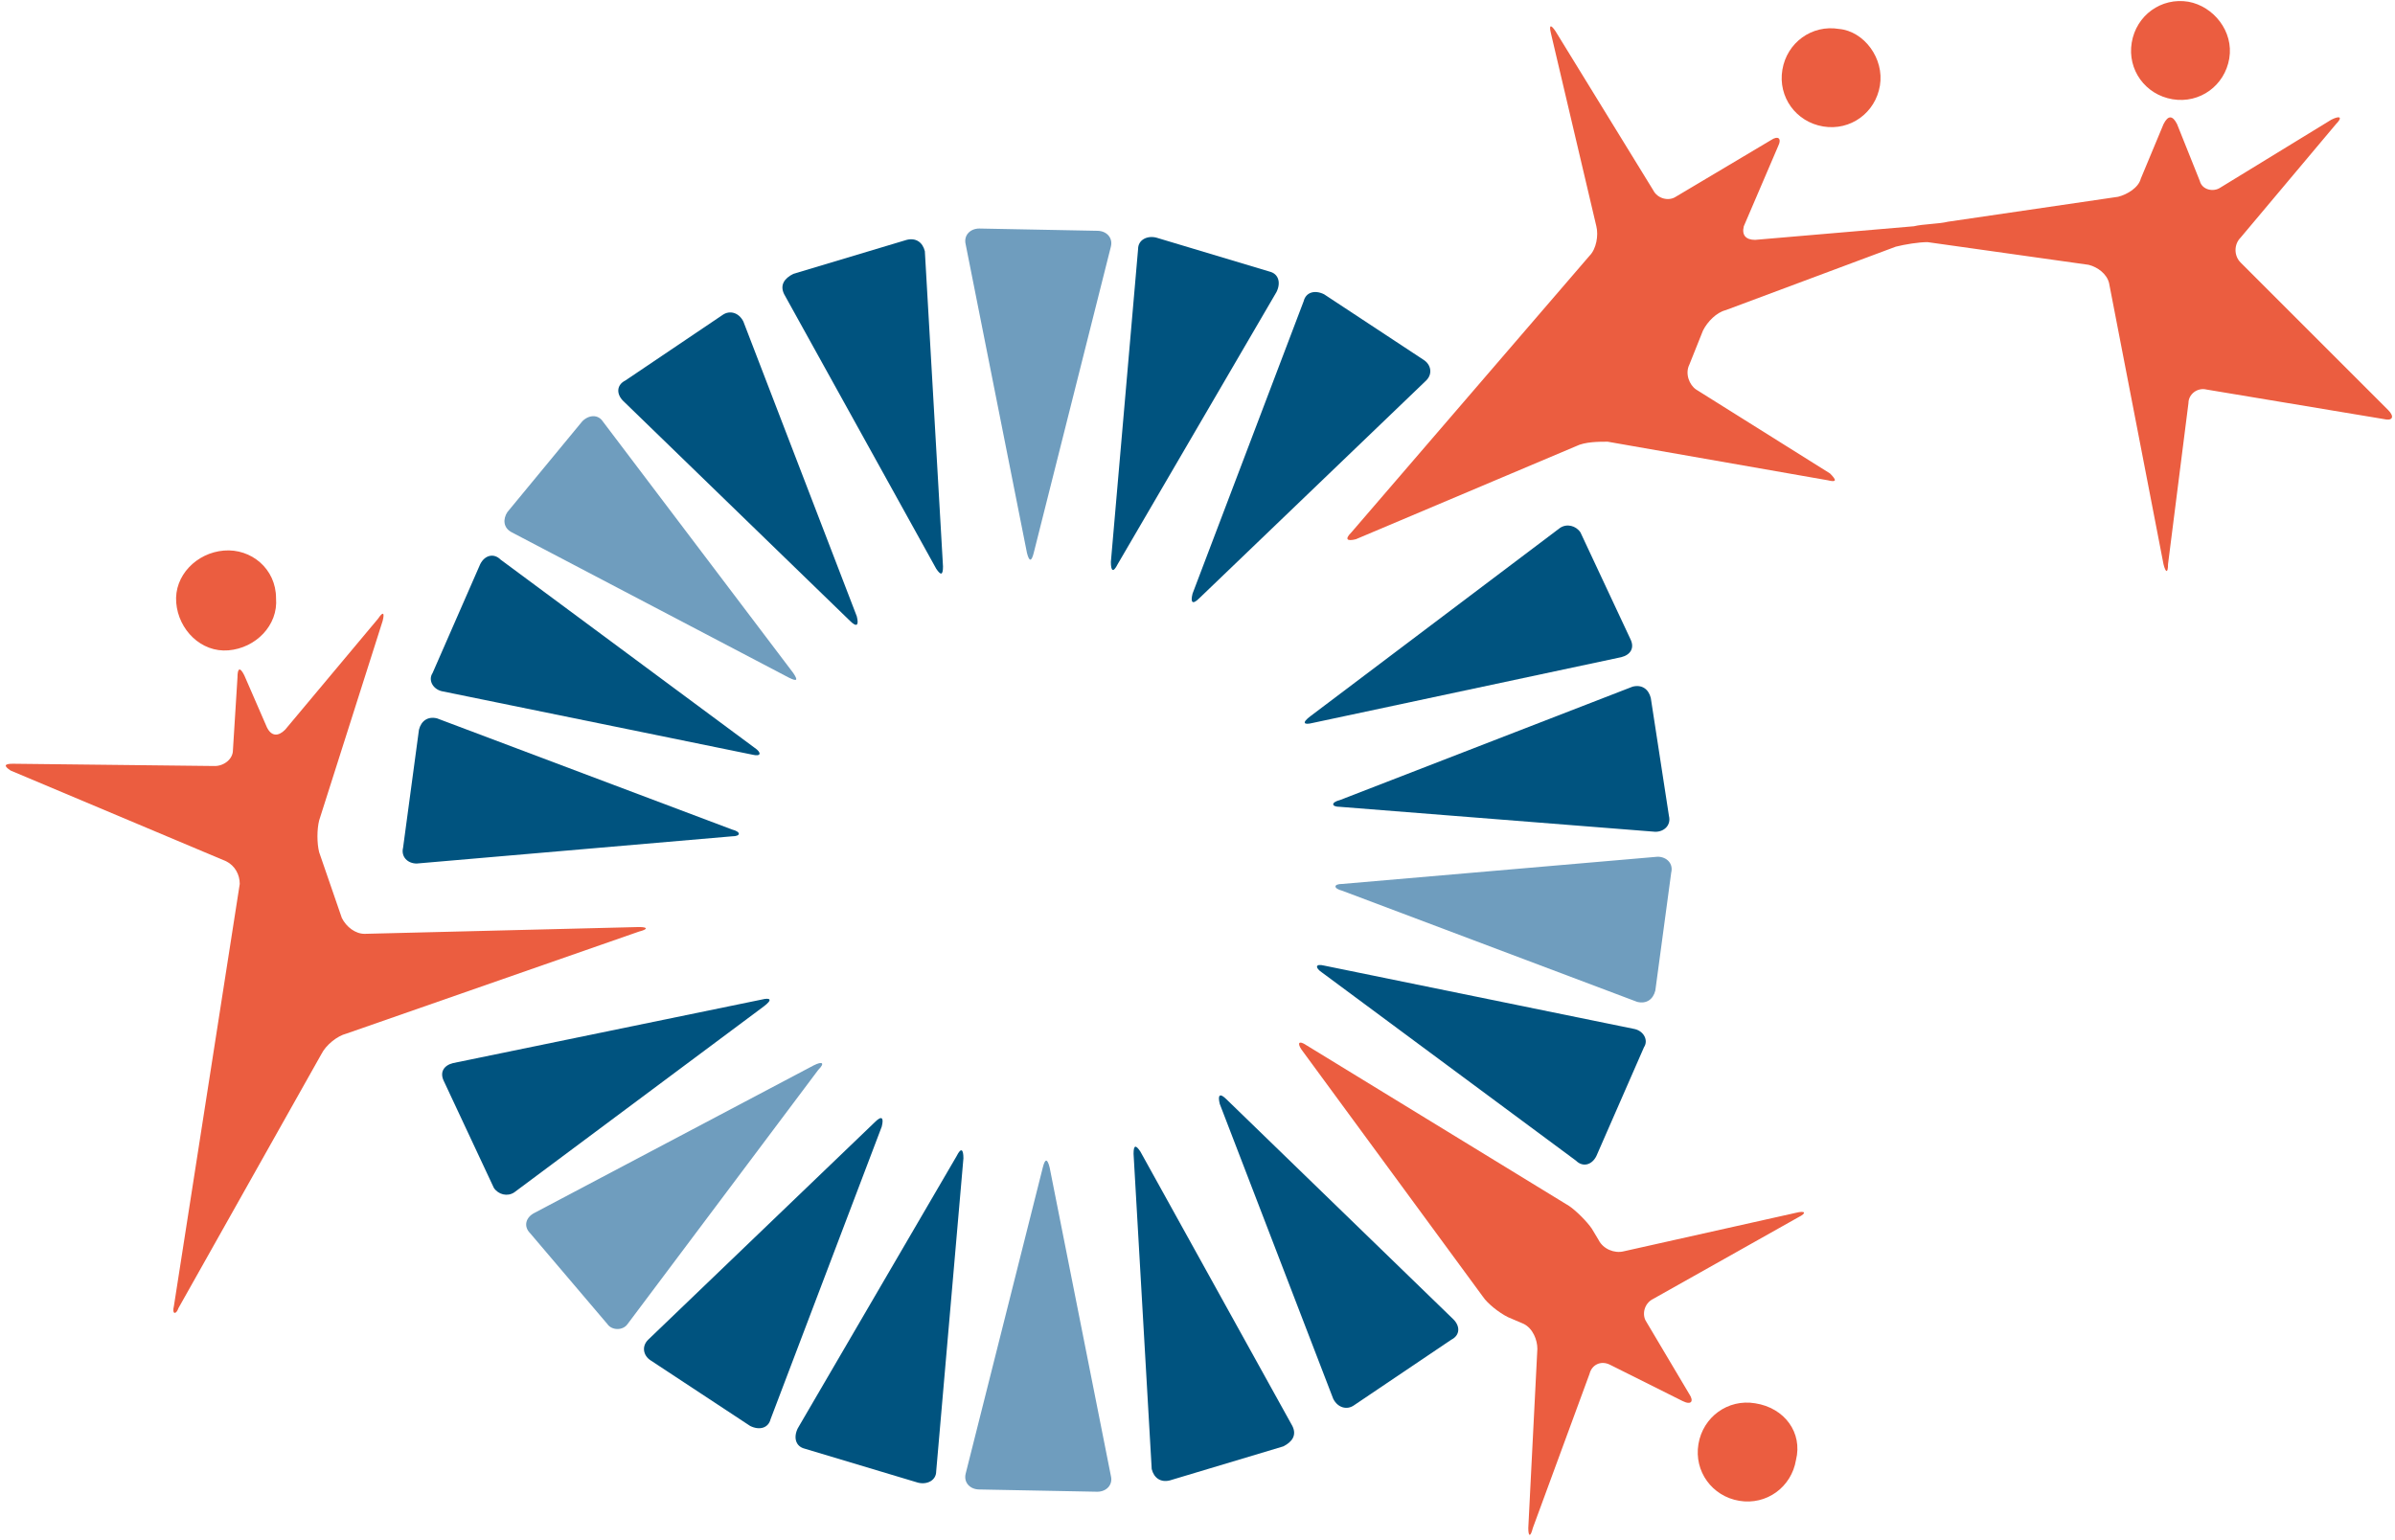
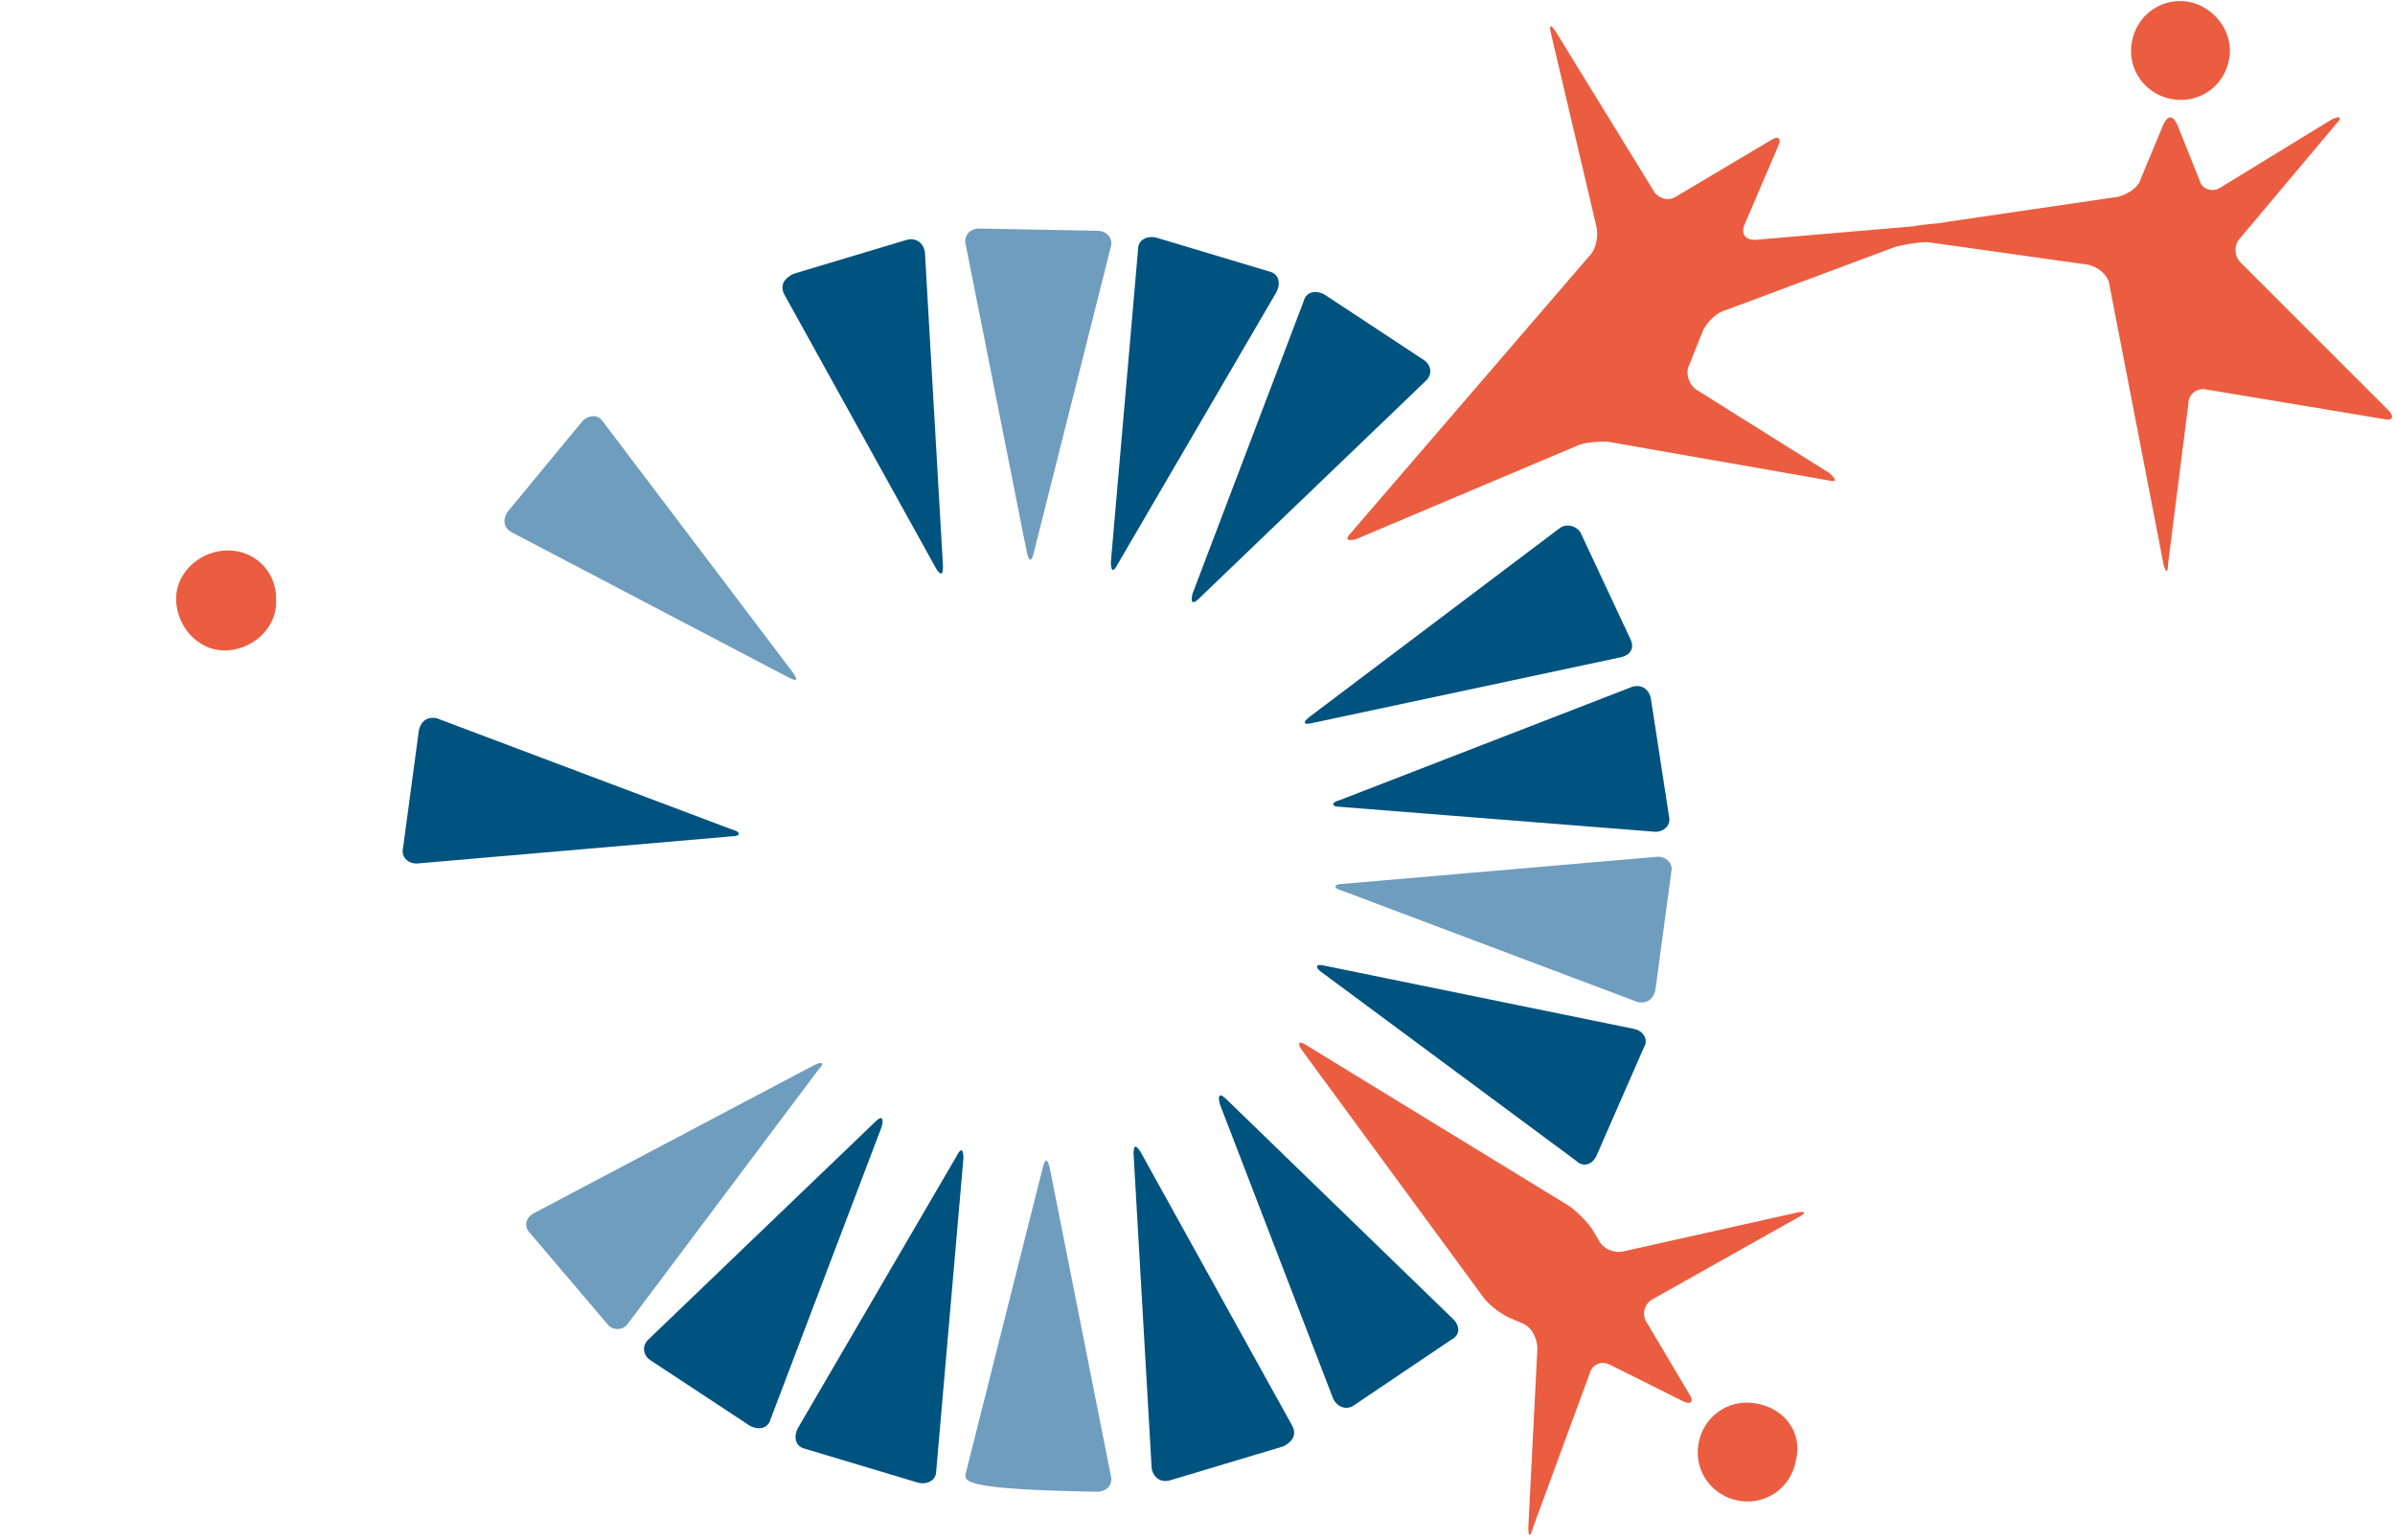
<svg xmlns="http://www.w3.org/2000/svg" width="381" height="245" viewBox="0 0 381 245" fill="none">
  <path fill-rule="evenodd" clip-rule="evenodd" d="M285.708 232.327C284.986 236.657 281.016 239.544 276.685 238.823C272.355 238.101 269.468 234.131 270.189 229.8C270.911 225.47 274.881 222.583 279.212 223.304C283.903 224.026 286.79 227.996 285.708 232.327Z" fill="#EB5D40" />
  <path fill-rule="evenodd" clip-rule="evenodd" d="M243.123 243.153C243.123 244.597 243.484 244.597 243.845 243.153L252.867 218.613C253.228 217.169 254.671 216.448 256.115 217.169L267.663 222.944C269.107 223.665 269.468 222.943 268.746 221.861L261.889 210.312C261.167 209.23 261.528 207.425 262.972 206.704L286.068 193.712C287.512 192.99 287.151 192.629 285.707 192.99L258.28 199.125C256.836 199.486 255.032 198.764 254.31 197.321L253.228 195.516C252.506 194.433 250.701 192.629 249.619 191.907L207.756 166.284C206.673 165.562 206.312 165.923 207.034 167.006L235.905 206.343C236.627 207.425 238.431 208.869 239.875 209.591L242.401 210.673C243.845 211.395 244.566 213.2 244.566 214.643L243.123 243.153Z" fill="#EB5D40" />
-   <path fill-rule="evenodd" clip-rule="evenodd" d="M299.06 13.629C298.339 17.96 294.369 20.847 290.038 20.125C285.708 19.403 282.82 15.434 283.542 11.103C284.264 6.772 288.234 3.885 292.564 4.607C296.534 4.968 299.782 9.298 299.06 13.629Z" fill="#EB5D40" />
  <path fill-rule="evenodd" clip-rule="evenodd" d="M354.637 9.298C353.915 13.629 349.945 16.516 345.615 15.794C341.284 15.073 338.397 11.103 339.119 6.772C339.841 2.442 343.81 -0.446 348.141 0.276C352.111 0.998 355.359 4.968 354.637 9.298Z" fill="#EB5D40" />
  <path fill-rule="evenodd" clip-rule="evenodd" d="M348.141 64.153C348.141 62.71 349.584 61.627 351.028 61.988L379.177 66.68C380.621 67.04 380.982 66.319 379.899 65.236L356.441 41.778C355.359 40.696 355.359 38.891 356.441 37.809L371.599 19.764C372.681 18.681 372.32 18.321 370.877 19.042L353.193 29.869C352.111 30.591 350.306 30.23 349.945 28.786L346.336 19.764C345.615 18.321 344.893 18.321 344.171 19.764L340.562 28.425C340.201 29.869 338.397 30.952 336.953 31.313L309.887 35.282C308.443 35.643 305.917 35.643 304.474 36.004L279.212 38.169C277.768 38.169 277.046 37.448 277.407 36.004L282.82 23.373C283.542 21.93 282.82 21.569 281.738 22.29L266.58 31.313C265.498 32.034 263.693 31.673 262.972 30.23L247.453 4.968C246.732 3.885 246.371 3.885 246.732 5.329L253.949 36.004C254.31 37.448 253.949 39.613 252.867 40.696L214.974 84.724C213.891 85.806 214.252 86.167 215.695 85.806L250.701 71.01C252.145 70.288 254.31 70.288 255.754 70.288L290.76 76.424C292.203 76.784 292.203 76.423 291.121 75.341L269.828 61.988C268.746 61.266 268.024 59.462 268.746 58.018L270.911 52.605C271.633 51.161 273.076 49.718 274.52 49.357L301.587 39.252C303.03 38.891 305.195 38.53 306.639 38.53L332.262 42.139C333.705 42.5 335.149 43.583 335.51 45.026L344.171 89.776C344.532 91.22 344.893 91.22 344.893 89.776L348.141 64.153Z" fill="#EB5D40" />
  <path fill-rule="evenodd" clip-rule="evenodd" d="M43.913 95.189C44.274 99.52 40.665 103.129 36.335 103.49C32.004 103.851 28.395 100.242 28.034 95.911C27.673 91.581 31.282 87.972 35.613 87.611C39.944 87.25 43.913 90.498 43.913 95.189Z" fill="#EB5D40" />
-   <path fill-rule="evenodd" clip-rule="evenodd" d="M101.655 148.24C103.099 147.879 103.099 147.518 101.655 147.518L57.988 148.601C56.544 148.601 55.101 147.518 54.379 146.075L50.77 135.609C50.409 134.165 50.409 132 50.77 130.556L60.875 98.798C61.236 97.355 60.875 97.355 60.153 98.438L45.357 116.121C44.274 117.204 43.191 117.204 42.47 115.76L38.861 107.46C38.139 106.016 37.778 106.377 37.778 107.821L37.056 119.369C37.056 120.812 35.613 121.895 34.169 121.895L2.05 121.534C0.607 121.534 0.607 121.895 1.689 122.617L35.974 137.052C37.417 137.774 38.139 139.218 38.139 140.661L27.673 207.786C27.312 209.23 28.034 209.23 28.395 208.147L51.131 167.728C51.853 166.284 53.657 164.841 55.101 164.48L101.655 148.24Z" fill="#EB5D40" />
  <path fill-rule="evenodd" clip-rule="evenodd" d="M153.623 38.891C153.262 37.448 154.345 36.365 155.788 36.365L174.555 36.726C175.998 36.726 177.081 37.809 176.72 39.252L164.45 87.972C164.089 89.415 163.728 89.415 163.367 87.972L153.623 38.891Z" fill="#6F9DBE" />
-   <path fill-rule="evenodd" clip-rule="evenodd" d="M176.72 234.853C177.081 236.296 175.998 237.379 174.555 237.379L155.788 237.018C154.345 237.018 153.262 235.935 153.623 234.492L165.893 185.772C166.254 184.329 166.615 184.329 166.976 185.772L176.72 234.853Z" fill="#6F9DBE" />
+   <path fill-rule="evenodd" clip-rule="evenodd" d="M176.72 234.853C177.081 236.296 175.998 237.379 174.555 237.379C154.345 237.018 153.262 235.935 153.623 234.492L165.893 185.772C166.254 184.329 166.615 184.329 166.976 185.772L176.72 234.853Z" fill="#6F9DBE" />
  <path fill-rule="evenodd" clip-rule="evenodd" d="M181.05 39.613C181.05 38.169 182.494 37.448 183.937 37.809L201.982 43.222C203.425 43.583 203.786 45.026 203.065 46.47L177.802 89.776C177.081 91.22 176.72 90.859 176.72 89.415L181.05 39.613Z" fill="#00537F" />
  <path fill-rule="evenodd" clip-rule="evenodd" d="M148.931 234.131C148.931 235.575 147.488 236.296 146.044 235.936L128 230.522C126.556 230.161 126.196 228.718 126.917 227.274L152.179 183.968C152.901 182.524 153.262 182.885 153.262 184.329L148.931 234.131Z" fill="#00537F" />
  <path fill-rule="evenodd" clip-rule="evenodd" d="M207.395 47.913C207.756 46.47 209.2 46.109 210.643 46.831L226.522 57.296C227.605 58.018 227.966 59.462 226.883 60.544L190.794 95.189C189.712 96.272 189.351 95.911 189.712 94.468L207.395 47.913Z" fill="#00537F" />
  <path fill-rule="evenodd" clip-rule="evenodd" d="M122.587 225.831C122.226 227.274 120.782 227.635 119.339 226.913L103.46 216.448C102.377 215.726 102.016 214.282 103.099 213.2L139.187 178.554C140.27 177.472 140.631 177.833 140.27 179.276L122.587 225.831Z" fill="#00537F" />
  <path fill-rule="evenodd" clip-rule="evenodd" d="M99.851 210.673C99.129 211.756 97.325 211.756 96.603 210.673L84.333 196.238C83.25 195.155 83.611 193.712 85.054 192.99L129.444 169.532C130.887 168.81 131.248 169.171 130.165 170.254L99.851 210.673Z" fill="#6F9DBE" />
  <path fill-rule="evenodd" clip-rule="evenodd" d="M248.176 84.002C249.258 83.28 250.702 83.641 251.423 84.724L259.363 101.686C260.085 103.129 259.363 104.212 257.919 104.573L208.839 115.038C207.395 115.399 207.034 115.038 208.478 113.956L248.176 84.002Z" fill="#00537F" />
-   <path fill-rule="evenodd" clip-rule="evenodd" d="M81.807 189.742C80.724 190.464 79.28 190.103 78.559 189.02L70.619 172.059C69.897 170.615 70.619 169.532 72.063 169.171L121.143 159.067C122.587 158.706 122.948 159.067 121.504 160.149L81.807 189.742Z" fill="#00537F" />
  <path fill-rule="evenodd" clip-rule="evenodd" d="M259.724 109.264C261.167 108.903 262.25 109.625 262.611 111.069L265.498 129.835C265.859 131.278 264.776 132.361 263.333 132.361L213.169 128.391C211.726 128.391 211.726 127.669 213.169 127.308L259.724 109.264Z" fill="#00537F" />
  <path fill-rule="evenodd" clip-rule="evenodd" d="M263.693 136.331C265.137 136.331 266.22 137.413 265.859 138.857L263.333 157.623C262.972 159.066 261.889 159.788 260.445 159.427L213.53 141.744C212.087 141.383 212.087 140.661 213.53 140.661L263.693 136.331Z" fill="#6F9DBE" />
  <path fill-rule="evenodd" clip-rule="evenodd" d="M66.288 137.413C64.845 137.413 63.762 136.331 64.123 134.887L66.649 116.121C67.01 114.677 68.093 113.956 69.536 114.317L116.452 132C117.895 132.361 117.895 133.083 116.452 133.083L66.288 137.413Z" fill="#00537F" />
  <path fill-rule="evenodd" clip-rule="evenodd" d="M260.085 163.758C261.528 164.119 262.25 165.563 261.528 166.645L253.95 183.968C253.228 185.411 251.784 185.772 250.702 184.69L210.282 154.736C209.2 154.014 209.2 153.292 210.643 153.653L260.085 163.758Z" fill="#00537F" />
-   <path fill-rule="evenodd" clip-rule="evenodd" d="M70.258 109.986C68.815 109.625 68.093 108.182 68.815 107.099L76.393 89.776C77.115 88.333 78.559 87.972 79.641 89.055L120.061 119.008C121.143 119.73 121.143 120.452 119.7 120.091L70.258 109.986Z" fill="#00537F" />
  <path fill-rule="evenodd" clip-rule="evenodd" d="M81.446 84.724C80.002 84.002 80.002 82.558 80.724 81.476L92.633 67.04C93.716 65.958 95.159 65.958 95.881 67.04L126.196 107.099C126.917 108.182 126.917 108.542 125.474 107.821L81.446 84.724Z" fill="#6F9DBE" />
  <path fill-rule="evenodd" clip-rule="evenodd" d="M231.214 209.952C232.296 211.034 232.296 212.478 230.853 213.2L215.335 223.665C214.252 224.387 212.809 224.026 212.087 222.583L194.042 175.667C193.682 174.224 194.042 173.863 195.125 174.946L231.214 209.952Z" fill="#00537F" />
-   <path fill-rule="evenodd" clip-rule="evenodd" d="M99.129 63.792C98.046 62.71 98.046 61.266 99.49 60.544L115.008 50.079C116.091 49.357 117.534 49.718 118.256 51.161L136.3 98.077C136.661 99.52 136.3 99.881 135.218 98.798L99.129 63.792Z" fill="#00537F" />
  <path fill-rule="evenodd" clip-rule="evenodd" d="M205.591 226.913C206.312 228.357 205.591 229.44 204.147 230.161L186.103 235.575C184.659 235.936 183.577 235.214 183.216 233.77L180.329 183.607C180.329 182.163 180.69 182.163 181.411 183.246L205.591 226.913Z" fill="#00537F" />
  <path fill-rule="evenodd" clip-rule="evenodd" d="M124.752 46.831C124.03 45.387 124.752 44.304 126.196 43.583L144.24 38.169C145.684 37.809 146.766 38.53 147.127 39.974L150.014 90.137C150.014 91.581 149.653 91.581 148.932 90.498L124.752 46.831Z" fill="#00537F" />
</svg>